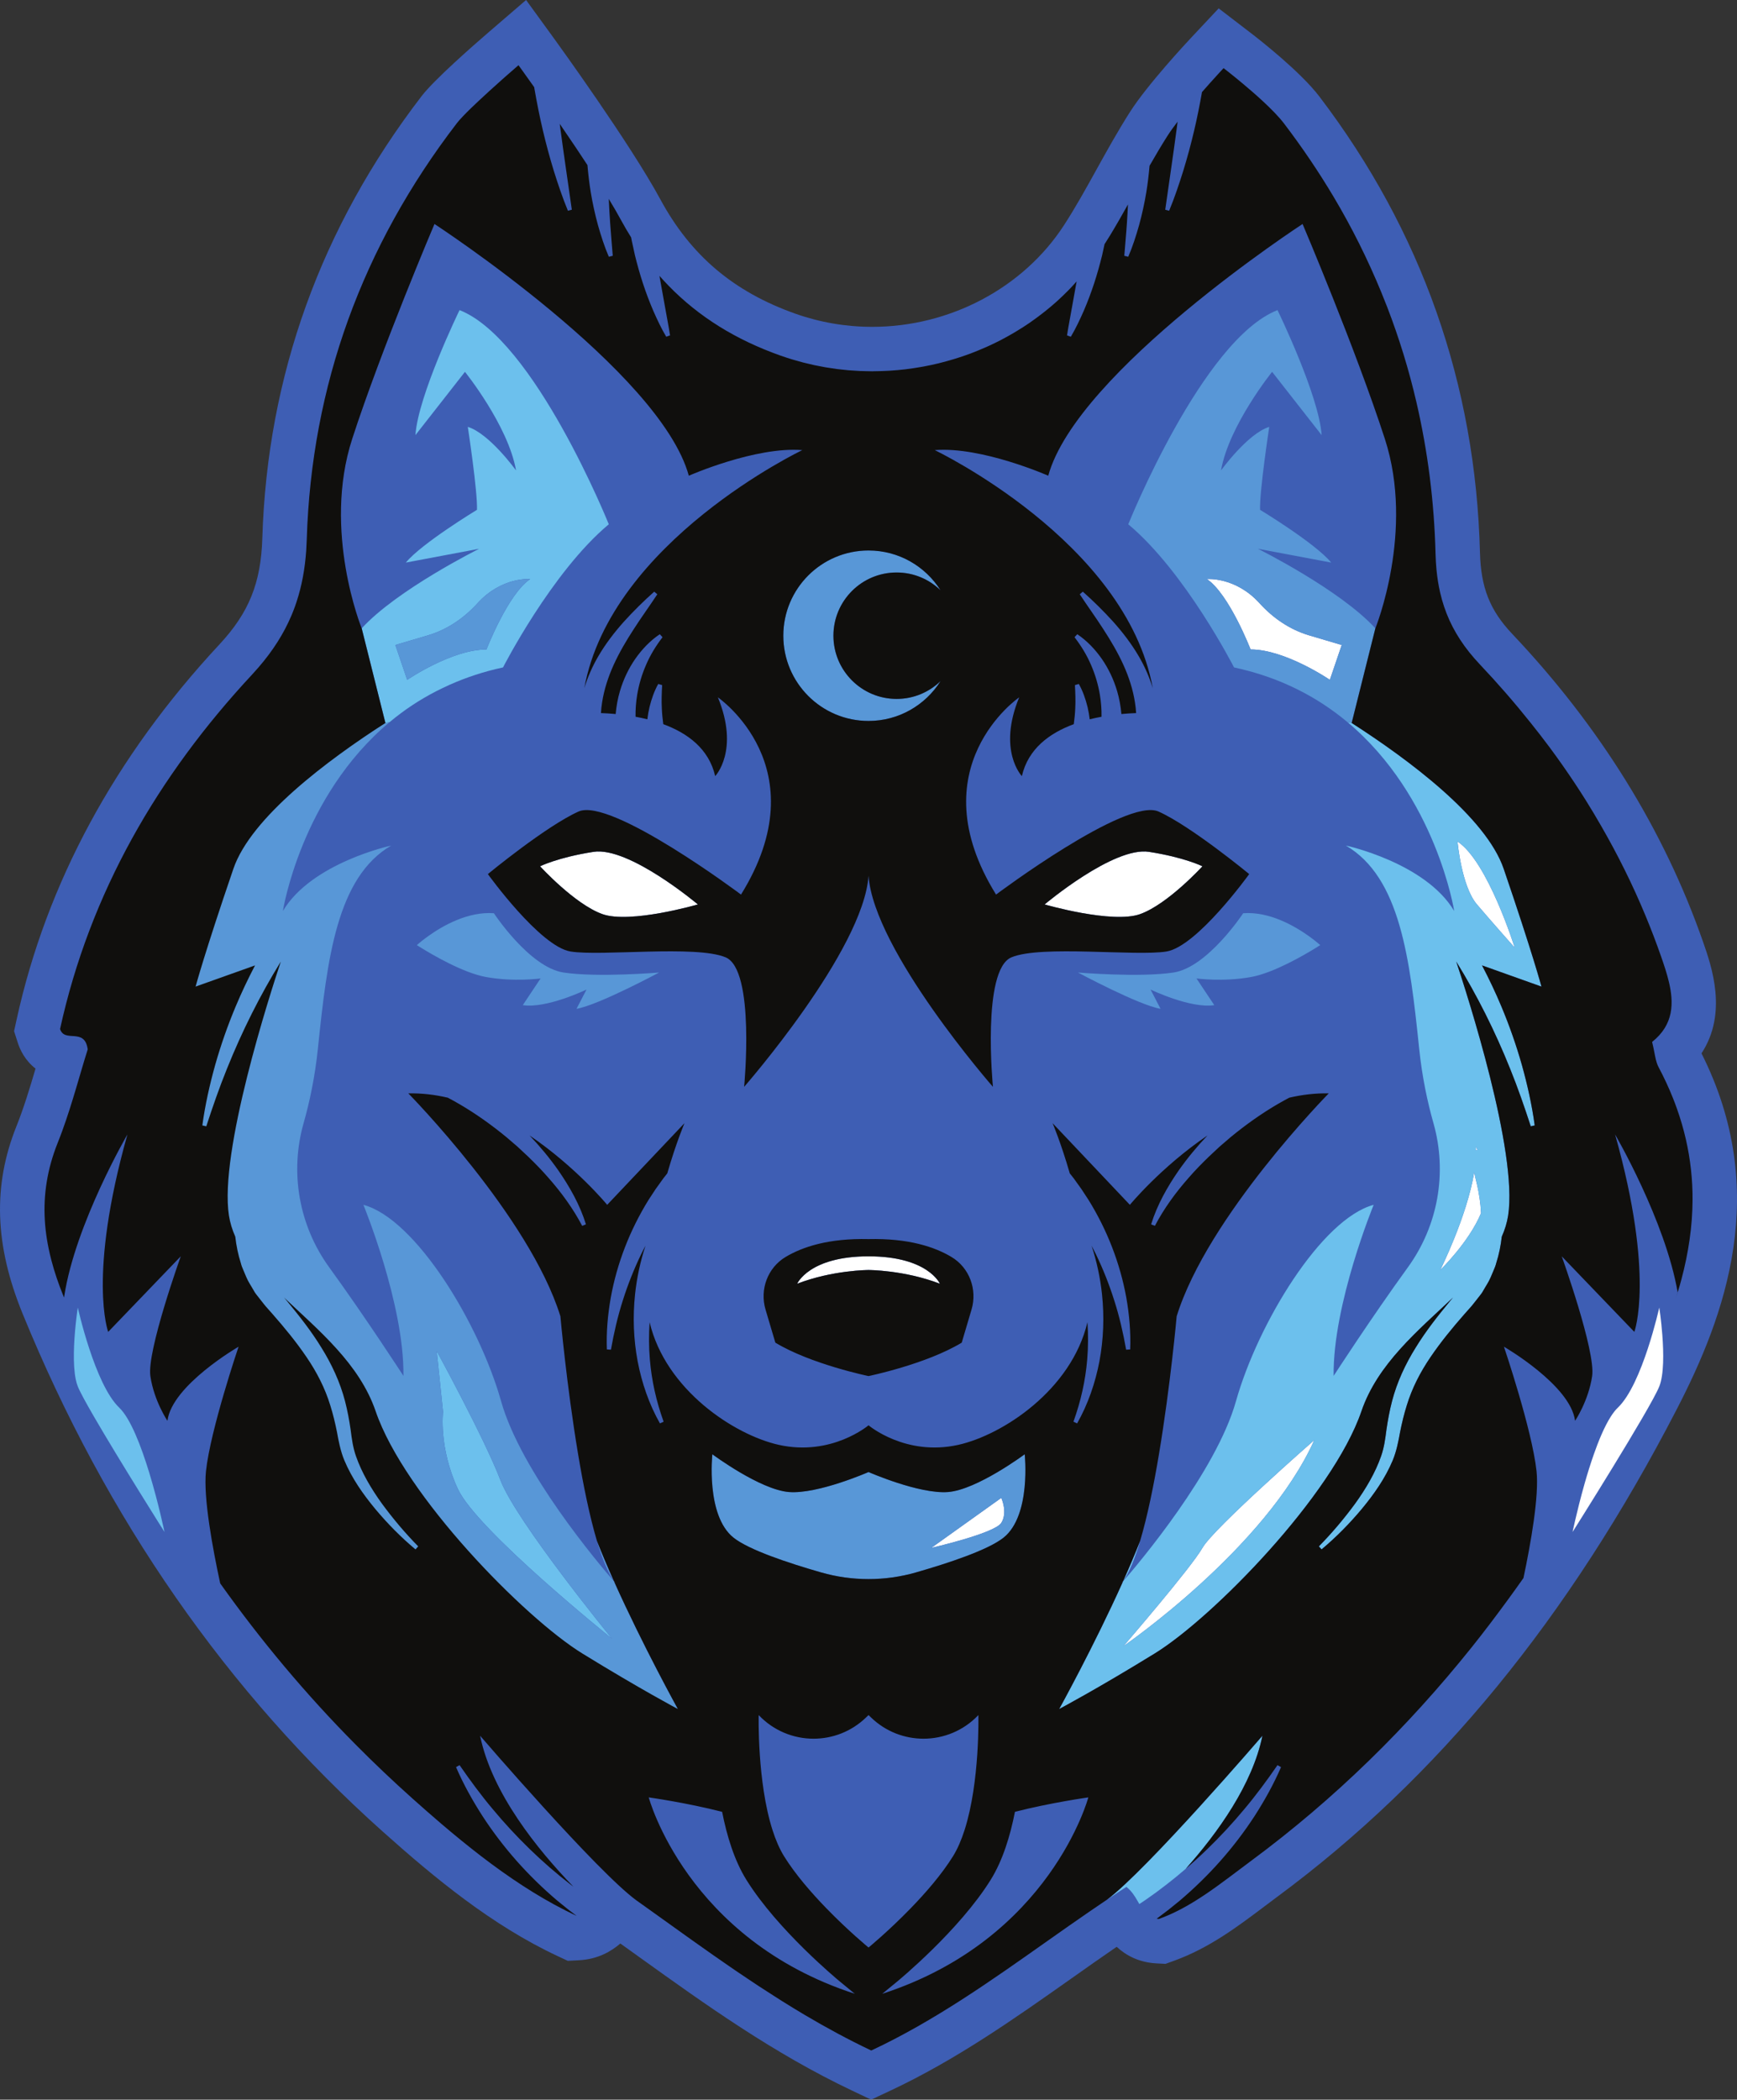
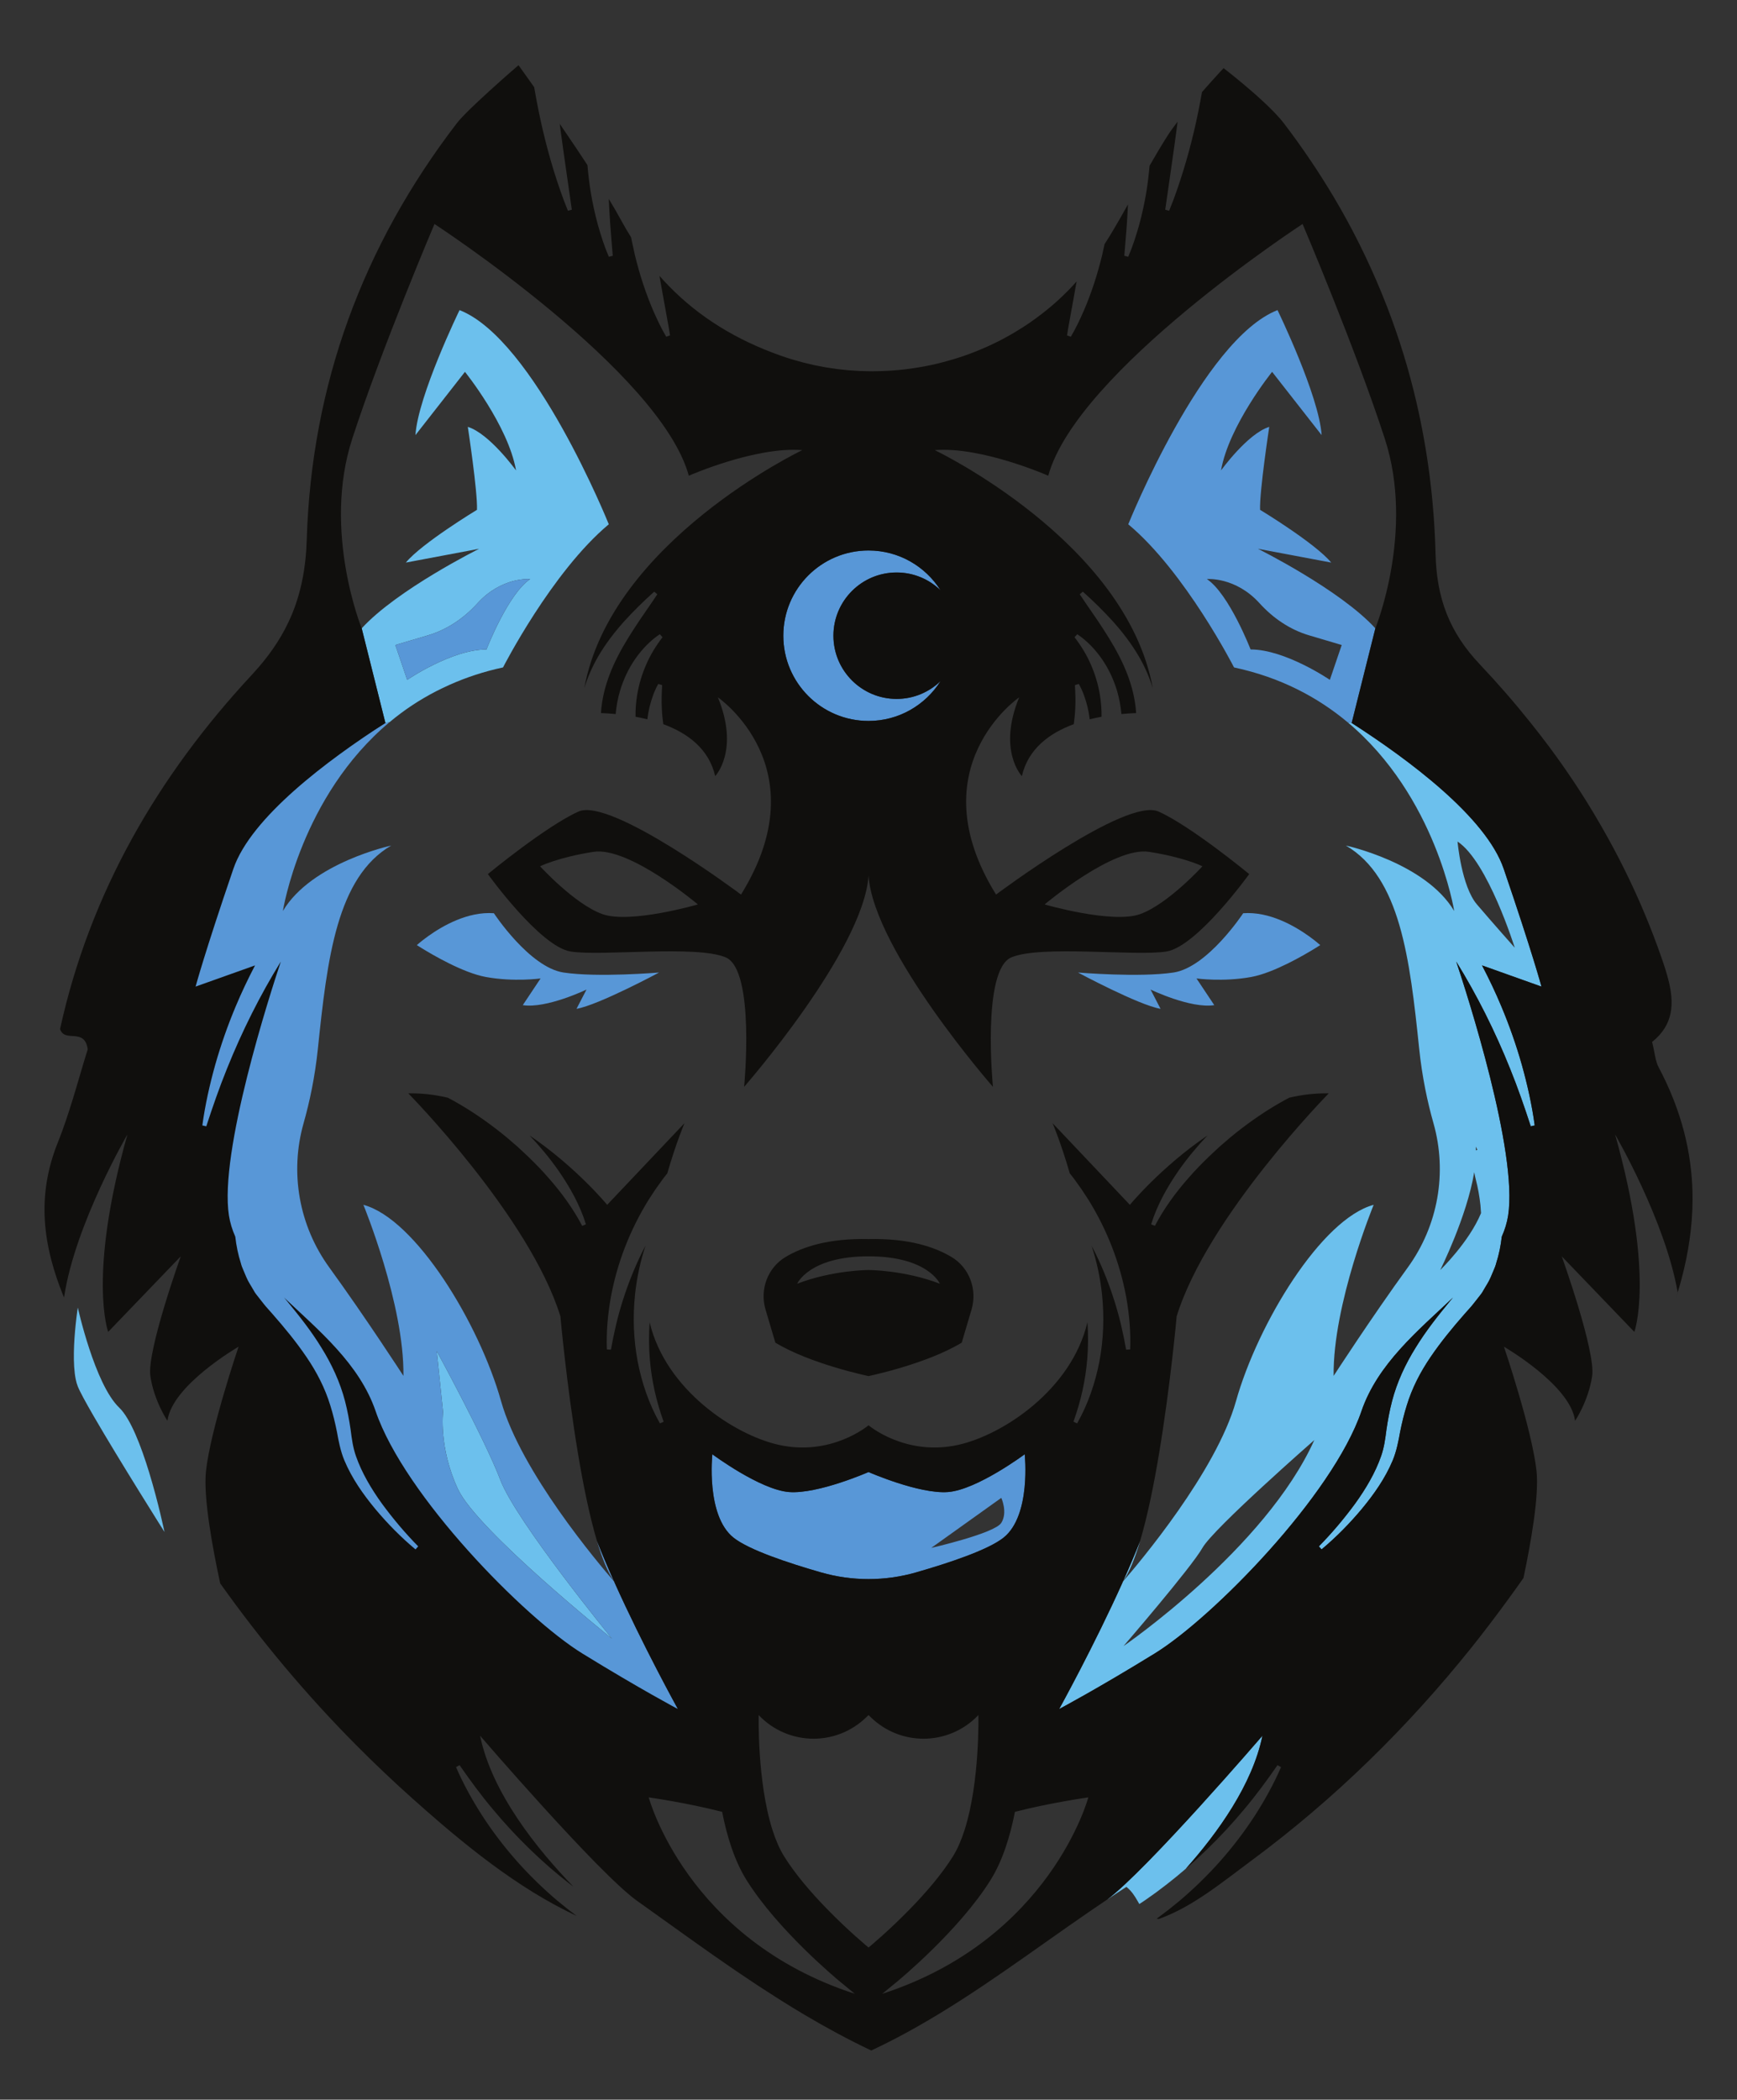
<svg xmlns="http://www.w3.org/2000/svg" height="500.0" preserveAspectRatio="xMidYMid meet" version="1.0" viewBox="0.0 0.0 413.7 500.0" width="413.7" zoomAndPan="magnify">
  <rect x="0.0" y="0.0" width="413.7" height="500.0" fill="#333333" stroke="none" />
  <defs>
    <clipPath id="a">
-       <path d="M 0 0 L 413.699 0 L 413.699 500 L 0 500 Z M 0 0" />
-     </clipPath>
+       </clipPath>
  </defs>
  <g>
    <g clip-path="url(#a)" id="change1_1">
-       <path d="M 405.242 250.84 C 411.539 241.254 407.66 230.148 405.621 224.301 C 396.324 197.676 381.031 173 360.168 150.961 C 354.852 145.348 352.699 139.922 352.484 131.605 C 351.461 91.547 338.602 55.008 314.254 23.012 C 309.707 17.031 299.797 9.312 297.859 7.824 L 290.25 1.992 L 283.695 8.984 C 282.637 10.109 273.246 20.184 269.102 26.703 C 266.234 31.211 263.672 35.828 261.195 40.297 C 258.59 45.004 256.125 49.449 253.383 53.672 C 243.699 68.574 226.219 77.832 207.754 77.832 C 201.465 77.832 195.305 76.777 189.449 74.707 C 174.73 69.492 164.508 60.844 157.277 47.48 C 150.074 34.168 132.785 10.316 132.055 9.305 L 125.297 0 L 116.582 7.5 C 112.723 10.82 103.426 18.965 100.414 22.887 C 76.422 54.121 63.66 89.543 62.477 128.164 C 62.152 138.816 59.289 145.906 52.266 153.453 C 27.348 180.227 11.094 210.277 3.961 242.773 L 3.352 245.559 L 4.223 248.277 C 4.793 250.059 5.988 252.551 8.465 254.469 C 7.109 259.074 5.684 263.785 3.902 268.238 C -1.742 282.359 -1.273 296.523 5.379 312.816 C 25.289 361.586 54.148 403.086 91.16 436.164 C 103.562 447.246 117.195 458.512 132.84 465.824 L 135.223 466.938 L 137.852 466.805 C 142.41 466.574 145.594 464.668 147.746 462.812 C 149.277 463.906 150.805 465.004 152.309 466.082 C 167.973 477.32 184.168 488.941 202.969 497.859 L 207.477 500 L 211.996 497.883 C 227.691 490.531 241.586 480.727 255.023 471.246 C 258.609 468.711 262.273 466.129 265.957 463.602 C 268.098 465.578 271.148 467.32 275.441 467.547 L 277.586 467.66 L 279.602 466.934 C 287.969 463.906 294.672 458.859 301.156 453.977 C 302.168 453.211 303.184 452.449 304.199 451.695 C 342.492 423.375 373.633 385.367 399.398 335.508 C 410.871 313.297 421.809 283.707 405.242 250.84" fill="#3e5eb4" />
-     </g>
+       </g>
    <g id="change2_1">
-       <path d="M 347.141 200.402 C 347.141 200.402 348.055 211.031 351.762 215.379 C 355.465 219.723 360.762 225.68 360.762 225.68 C 360.762 225.68 354.359 205.133 347.141 200.402 Z M 221.801 368.605 C 221.801 368.605 236.887 365.164 238.477 362.648 C 240.062 360.133 238.477 356.695 238.477 356.695 Z M 351.492 273.055 C 351.512 273.348 351.523 273.648 351.531 273.953 L 351.859 273.805 C 351.637 273.324 351.492 273.055 351.492 273.055 Z M 286.383 368.605 C 283.734 373.277 267.59 391.984 267.59 391.984 C 267.59 391.984 301.383 368.809 313.027 342.93 C 313.027 342.93 289.027 363.93 286.383 368.605 Z M 299.977 143.641 C 294.227 137.301 287.441 137.895 287.441 137.895 C 292.734 141.426 297.852 154.656 297.852 154.656 C 306.145 154.656 316.73 161.895 316.73 161.895 L 319.555 153.598 L 311.777 151.293 C 307.191 149.93 303.191 147.188 299.977 143.641 Z M 286.383 206.293 C 286.383 206.293 282.148 204.176 273.676 202.855 C 265.207 201.527 248.797 215.379 248.797 215.379 C 248.797 215.379 264.941 220.059 271.559 217.676 C 278.176 215.293 286.383 206.293 286.383 206.293 Z M 351.465 280.773 C 351.328 280.234 351.211 279.691 351.113 279.141 C 349.395 289.684 343.023 302.434 343.023 302.434 C 343.023 302.434 349.859 295.832 352.738 288.887 C 352.707 288.254 352.66 287.621 352.598 286.992 C 352.371 284.906 352.004 282.82 351.465 280.773 Z M 141.336 202.855 C 132.867 204.176 128.633 206.293 128.633 206.293 C 128.633 206.293 136.836 215.293 143.453 217.676 C 150.07 220.059 166.215 215.379 166.215 215.379 C 166.215 215.379 149.805 201.527 141.336 202.855 Z M 206.859 299.172 C 192.688 299.172 189.863 305.699 189.863 305.699 C 198.359 302.434 206.859 302.434 206.859 302.434 C 206.859 302.434 215.355 302.434 223.852 305.699 C 223.852 305.699 221.027 299.172 206.859 299.172 Z M 395.188 330.164 C 393.066 335.457 374.539 364.816 374.539 364.816 C 374.539 364.816 374.578 364.629 374.652 364.281 C 374.754 363.816 374.922 363.059 375.148 362.082 C 375.645 359.938 376.422 356.742 377.41 353.27 C 378.066 350.973 378.812 348.555 379.629 346.238 C 379.898 345.465 380.18 344.703 380.465 343.961 C 381.121 342.266 381.812 340.672 382.531 339.281 C 382.891 338.586 383.258 337.938 383.629 337.355 C 384.188 336.48 384.754 335.746 385.336 335.195 C 391.156 329.637 395.188 311.371 395.188 311.371 C 395.188 311.371 395.645 314.285 395.918 317.938 C 396.238 322.145 396.32 327.328 395.188 330.164" fill="#fff" />
-     </g>
+       </g>
    <g id="change3_1">
      <path d="M 104.02 321.758 L 105.52 336.227 C 105.52 336.227 104.461 344.695 109.051 354.574 C 113.637 364.457 145.75 390.219 145.75 390.219 C 145.75 390.219 122.961 362.34 119.18 352.457 C 115.402 342.578 104.02 321.758 104.02 321.758 Z M 263.656 452.375 C 265.188 451.352 266.723 450.332 268.27 449.332 L 268.273 449.332 C 268.641 449.621 268.969 449.938 269.266 450.266 C 270.152 451.254 270.754 452.379 271.352 453.418 L 272.656 452.555 L 275.277 450.699 L 277.84 448.758 C 279.395 447.559 280.914 446.309 282.402 445.027 C 290.062 436.43 298.297 424.949 300.672 413.336 C 300.672 413.336 273.18 445.285 263.656 452.375 Z M 96.984 161.895 C 96.984 161.895 107.57 154.656 115.863 154.656 C 115.863 154.656 120.98 141.426 126.277 137.895 C 126.277 137.895 119.488 137.301 113.738 143.641 C 110.523 147.188 106.527 149.93 101.938 151.293 L 94.16 153.598 Z M 107.023 163.102 C 102.766 165 98.934 167.27 95.516 169.812 C 94.57 170.52 93.652 171.242 92.766 171.984 C 92.129 172.098 91.789 172.164 91.789 172.164 L 86.145 149.629 L 86.148 149.629 C 94.59 140.395 114.121 130.68 114.121 130.68 L 96.66 133.969 C 100.402 129.402 113.602 121.406 113.602 121.406 C 113.773 117.066 111.418 101.652 111.418 101.652 C 116.59 103.254 122.906 112.027 122.906 112.027 C 121.023 101.297 110.738 88.547 110.738 88.547 L 98.945 103.613 C 99.551 94.195 109.449 73.848 109.449 73.848 C 127.305 80.824 144.996 124.852 144.996 124.852 C 131.426 136.168 119.805 158.938 119.805 158.938 C 115.234 159.914 111.07 161.309 107.246 163 C 107.172 163.031 107.098 163.066 107.023 163.102 Z M 267.535 376.438 C 268.984 374.383 270.32 371.051 271.535 366.969 C 270.324 370.051 268.965 373.246 267.535 376.438 Z M 276.027 346.301 C 276.027 346.301 276.027 346.309 276.027 346.309 C 276.027 346.309 276.027 346.312 276.027 346.312 C 276.027 346.309 276.027 346.305 276.027 346.301 Z M 351.762 215.379 C 355.465 219.723 360.762 225.68 360.762 225.68 C 360.762 225.68 354.359 205.133 347.141 200.402 C 347.141 200.402 348.055 211.031 351.762 215.379 Z M 343.023 302.434 C 343.023 302.434 349.859 295.832 352.738 288.887 C 352.707 288.254 352.66 287.621 352.598 286.992 C 352.371 284.906 352.004 282.82 351.465 280.773 C 351.328 280.234 351.211 279.691 351.113 279.141 C 349.395 289.684 343.023 302.434 343.023 302.434 Z M 351.492 273.055 C 351.512 273.348 351.523 273.648 351.531 273.953 L 351.859 273.805 C 351.637 273.324 351.492 273.055 351.492 273.055 Z M 313.027 342.93 C 313.027 342.93 289.027 363.93 286.383 368.605 C 283.734 373.277 267.59 391.984 267.59 391.984 C 267.59 391.984 301.383 368.809 313.027 342.93 Z M 362.461 253.59 C 363.785 258.336 364.863 263.141 365.523 268 L 364.582 268.215 C 363.074 263.586 361.488 259.012 359.676 254.539 C 357.883 250.062 355.906 245.676 353.754 241.387 C 351.621 237.145 349.316 233 346.828 228.977 C 349.418 236.742 361.559 274.316 359.191 289.465 C 358.918 291.215 358.391 292.883 357.676 294.492 C 357.438 296.605 357.023 298.707 356.363 300.762 C 356.219 301.352 355.996 301.922 355.746 302.48 L 355.031 304.172 C 354.559 305.301 353.84 306.312 353.246 307.379 C 352.961 307.926 352.559 308.391 352.188 308.871 L 351.055 310.312 C 350.672 310.816 350.301 311.238 349.938 311.641 L 348.836 312.879 C 345.922 316.195 343.129 319.598 340.703 323.176 C 338.266 326.754 336.305 330.559 335.051 334.668 C 334.406 336.719 333.895 338.832 333.465 340.984 C 333.098 343.047 332.609 345.586 331.711 347.746 C 329.883 352.102 327.207 355.867 324.316 359.359 C 321.398 362.844 318.23 366.059 314.758 368.965 L 314.113 368.242 C 317.223 365.086 320.105 361.664 322.715 358.113 C 325.289 354.547 327.559 350.723 328.949 346.719 C 329.652 344.684 329.91 342.789 330.211 340.434 C 330.539 338.176 330.957 335.906 331.543 333.652 C 332.715 329.141 334.73 324.812 337.176 320.902 C 339.594 316.949 342.438 313.371 345.316 309.875 L 346.062 308.988 C 337.824 316.797 328.117 324.754 324.254 336.051 C 317.371 356.164 288.785 385.277 275.023 393.746 C 261.262 402.219 252.262 406.98 252.262 406.98 C 252.262 406.98 260.586 391.941 267.461 376.605 C 271.285 372.199 289.648 350.457 294.375 333.66 C 299.582 315.148 314.758 290.23 327.164 286.91 C 327.164 286.91 317.402 310.633 317.629 327.648 C 317.629 327.648 326.559 313.859 335.301 301.812 C 342.488 291.906 344.75 279.254 341.41 267.477 C 339.977 262.43 338.703 256.457 338.004 249.723 C 335.766 228.168 333.484 208.93 320.547 201.355 C 320.547 201.355 339.496 205.43 346.344 216.941 C 346.344 216.941 342.059 189.641 320.949 171.984 C 321.586 172.098 321.93 172.164 321.93 172.164 C 335.57 180.934 353.926 194.594 358.133 206.887 C 365.012 227.004 367.129 234.941 367.129 234.941 L 352.973 229.895 C 354.641 233.078 356.18 236.324 357.566 239.633 C 359.48 244.188 361.117 248.852 362.461 253.59 Z M 35.531 350.656 C 37.75 357.918 39.176 364.816 39.176 364.816 C 39.176 364.816 28.402 347.746 22.348 337.293 C 20.465 334.039 19.031 331.422 18.531 330.164 C 18.332 329.672 18.172 329.109 18.043 328.488 C 17.281 324.832 17.625 319.297 18.012 315.516 C 18.262 313.082 18.531 311.371 18.531 311.371 C 18.531 311.371 22.559 329.637 28.383 335.195 C 31.086 337.777 33.605 344.352 35.531 350.656" fill="#6cc0ed" />
    </g>
    <g id="change4_1">
-       <path d="M 319.555 153.598 L 311.777 151.293 C 307.191 149.93 303.191 147.188 299.977 143.641 C 294.227 137.301 287.441 137.895 287.441 137.895 C 292.734 141.426 297.852 154.656 297.852 154.656 C 306.145 154.656 316.73 161.895 316.73 161.895 Z M 327.57 149.629 L 321.93 172.164 C 321.93 172.164 321.586 172.098 320.949 171.984 C 313.941 166.121 305.086 161.324 293.91 158.938 C 293.91 158.938 282.289 136.168 268.719 124.852 C 268.719 124.852 286.41 80.824 304.266 73.848 C 304.266 73.848 314.164 94.195 314.77 103.613 L 302.977 88.547 C 302.977 88.547 292.691 101.297 290.809 112.027 C 290.809 112.027 297.129 103.254 302.297 101.652 C 302.297 101.652 299.941 117.066 300.113 121.406 C 300.113 121.406 313.312 129.402 317.055 133.969 L 299.598 130.68 C 299.598 130.68 319.125 140.395 327.57 149.629 Z M 115.863 154.656 C 115.863 154.656 120.98 141.426 126.277 137.895 C 126.277 137.895 119.488 137.301 113.738 143.641 C 110.523 147.188 106.527 149.93 101.938 151.293 L 94.16 153.598 L 96.984 161.895 C 96.984 161.895 107.57 154.656 115.863 154.656 Z M 104.02 321.758 L 105.52 336.227 C 105.52 336.227 104.461 344.695 109.051 354.574 C 113.637 364.457 145.75 390.219 145.75 390.219 C 145.75 390.219 122.961 362.34 119.18 352.457 C 115.402 342.578 104.02 321.758 104.02 321.758 Z M 146.254 376.605 C 153.129 391.941 161.453 406.98 161.453 406.98 C 161.453 406.98 113.984 391.398 97.719 380.734 C 81.449 370.066 76.117 355.668 69.719 338.094 C 63.316 320.52 59.852 317 53.984 304.734 C 48.117 292.469 33.184 262.066 32.383 246.066 C 31.77 233.805 41.98 214.109 46.785 205.566 C 47.328 204.18 48.148 202.785 49.215 201.391 C 49.215 201.391 49.219 201.383 49.219 201.383 C 57.496 190.59 79.871 179.824 91.789 172.164 C 91.789 172.164 92.129 172.098 92.766 171.984 C 71.656 189.641 67.375 216.941 67.375 216.941 C 74.219 205.43 93.172 201.355 93.172 201.355 C 80.23 208.93 77.949 228.168 75.711 249.723 C 75.012 256.453 73.738 262.43 72.305 267.477 C 68.965 279.254 71.227 291.906 78.418 301.812 C 87.156 313.859 96.086 327.648 96.086 327.648 C 96.312 310.633 86.551 286.91 86.551 286.91 C 98.957 290.23 114.133 315.148 119.34 333.66 C 124.066 350.457 142.43 372.199 146.254 376.605 Z M 296.086 217.473 C 296.086 217.473 287.617 230.355 279.5 231.59 C 271.383 232.824 256.738 231.59 256.738 231.59 C 256.738 231.59 271.207 239.355 276.41 240.238 L 274.031 235.648 C 274.031 235.648 283.559 240.238 289.203 239.355 L 284.969 233.004 C 284.969 233.004 291.32 233.883 298.027 232.648 C 303.398 231.66 310.684 227.395 313.371 225.73 C 314.039 225.32 314.438 225.062 314.438 225.062 C 314.438 225.062 313.406 224.121 311.703 222.906 C 308.34 220.5 302.297 217.004 296.086 217.473 Z M 238.477 356.695 L 221.801 368.605 C 221.801 368.605 236.887 365.164 238.477 362.648 C 240.062 360.133 238.477 356.695 238.477 356.695 Z M 244.055 346.309 C 244.055 346.309 245.645 360.863 239.027 366.156 C 235.363 369.09 225.895 372.227 218.172 374.441 C 210.777 376.566 202.941 376.566 195.543 374.441 C 187.82 372.227 178.352 369.09 174.688 366.156 C 168.07 360.863 169.66 346.309 169.66 346.309 C 169.66 346.309 181.039 354.777 187.922 355.305 C 194.805 355.836 206.859 350.543 206.859 350.543 C 206.859 350.543 218.91 355.836 225.793 355.305 C 232.676 354.777 244.055 346.309 244.055 346.309 Z M 206.859 171.68 C 214.09 171.68 220.418 167.887 224.012 162.195 C 221.305 164.816 217.617 166.438 213.551 166.438 C 205.234 166.438 198.496 159.695 198.496 151.383 C 198.496 143.07 205.234 136.328 213.551 136.328 C 217.617 136.328 221.305 137.949 224.012 140.574 C 220.418 134.883 214.09 131.09 206.859 131.09 C 195.648 131.09 186.562 140.176 186.562 151.383 C 186.562 162.594 195.648 171.68 206.859 171.68 Z M 137.691 346.309 L 137.688 346.301 C 137.688 346.305 137.688 346.309 137.688 346.312 C 137.691 346.312 137.691 346.309 137.691 346.309 Z M 142.18 366.973 C 143.398 371.051 144.73 374.383 146.18 376.438 C 144.75 373.246 143.391 370.051 142.18 366.973 Z M 134.215 231.59 C 142.332 232.824 156.977 231.59 156.977 231.59 C 156.977 231.59 142.508 239.355 137.305 240.238 L 139.688 235.648 C 139.688 235.648 130.156 240.238 124.512 239.355 L 128.746 233.004 C 128.746 233.004 122.395 233.883 115.688 232.648 C 110.316 231.66 103.031 227.395 100.344 225.73 C 99.676 225.32 99.277 225.062 99.277 225.062 C 99.277 225.062 100.309 224.121 102.012 222.906 C 105.379 220.5 111.418 217.004 117.629 217.473 C 117.629 217.473 126.098 230.355 134.215 231.59" fill="#5897d7" />
+       <path d="M 319.555 153.598 L 311.777 151.293 C 307.191 149.93 303.191 147.188 299.977 143.641 C 294.227 137.301 287.441 137.895 287.441 137.895 C 292.734 141.426 297.852 154.656 297.852 154.656 C 306.145 154.656 316.73 161.895 316.73 161.895 M 327.57 149.629 L 321.93 172.164 C 321.93 172.164 321.586 172.098 320.949 171.984 C 313.941 166.121 305.086 161.324 293.91 158.938 C 293.91 158.938 282.289 136.168 268.719 124.852 C 268.719 124.852 286.41 80.824 304.266 73.848 C 304.266 73.848 314.164 94.195 314.77 103.613 L 302.977 88.547 C 302.977 88.547 292.691 101.297 290.809 112.027 C 290.809 112.027 297.129 103.254 302.297 101.652 C 302.297 101.652 299.941 117.066 300.113 121.406 C 300.113 121.406 313.312 129.402 317.055 133.969 L 299.598 130.68 C 299.598 130.68 319.125 140.395 327.57 149.629 Z M 115.863 154.656 C 115.863 154.656 120.98 141.426 126.277 137.895 C 126.277 137.895 119.488 137.301 113.738 143.641 C 110.523 147.188 106.527 149.93 101.938 151.293 L 94.16 153.598 L 96.984 161.895 C 96.984 161.895 107.57 154.656 115.863 154.656 Z M 104.02 321.758 L 105.52 336.227 C 105.52 336.227 104.461 344.695 109.051 354.574 C 113.637 364.457 145.75 390.219 145.75 390.219 C 145.75 390.219 122.961 362.34 119.18 352.457 C 115.402 342.578 104.02 321.758 104.02 321.758 Z M 146.254 376.605 C 153.129 391.941 161.453 406.98 161.453 406.98 C 161.453 406.98 113.984 391.398 97.719 380.734 C 81.449 370.066 76.117 355.668 69.719 338.094 C 63.316 320.52 59.852 317 53.984 304.734 C 48.117 292.469 33.184 262.066 32.383 246.066 C 31.77 233.805 41.98 214.109 46.785 205.566 C 47.328 204.18 48.148 202.785 49.215 201.391 C 49.215 201.391 49.219 201.383 49.219 201.383 C 57.496 190.59 79.871 179.824 91.789 172.164 C 91.789 172.164 92.129 172.098 92.766 171.984 C 71.656 189.641 67.375 216.941 67.375 216.941 C 74.219 205.43 93.172 201.355 93.172 201.355 C 80.23 208.93 77.949 228.168 75.711 249.723 C 75.012 256.453 73.738 262.43 72.305 267.477 C 68.965 279.254 71.227 291.906 78.418 301.812 C 87.156 313.859 96.086 327.648 96.086 327.648 C 96.312 310.633 86.551 286.91 86.551 286.91 C 98.957 290.23 114.133 315.148 119.34 333.66 C 124.066 350.457 142.43 372.199 146.254 376.605 Z M 296.086 217.473 C 296.086 217.473 287.617 230.355 279.5 231.59 C 271.383 232.824 256.738 231.59 256.738 231.59 C 256.738 231.59 271.207 239.355 276.41 240.238 L 274.031 235.648 C 274.031 235.648 283.559 240.238 289.203 239.355 L 284.969 233.004 C 284.969 233.004 291.32 233.883 298.027 232.648 C 303.398 231.66 310.684 227.395 313.371 225.73 C 314.039 225.32 314.438 225.062 314.438 225.062 C 314.438 225.062 313.406 224.121 311.703 222.906 C 308.34 220.5 302.297 217.004 296.086 217.473 Z M 238.477 356.695 L 221.801 368.605 C 221.801 368.605 236.887 365.164 238.477 362.648 C 240.062 360.133 238.477 356.695 238.477 356.695 Z M 244.055 346.309 C 244.055 346.309 245.645 360.863 239.027 366.156 C 235.363 369.09 225.895 372.227 218.172 374.441 C 210.777 376.566 202.941 376.566 195.543 374.441 C 187.82 372.227 178.352 369.09 174.688 366.156 C 168.07 360.863 169.66 346.309 169.66 346.309 C 169.66 346.309 181.039 354.777 187.922 355.305 C 194.805 355.836 206.859 350.543 206.859 350.543 C 206.859 350.543 218.91 355.836 225.793 355.305 C 232.676 354.777 244.055 346.309 244.055 346.309 Z M 206.859 171.68 C 214.09 171.68 220.418 167.887 224.012 162.195 C 221.305 164.816 217.617 166.438 213.551 166.438 C 205.234 166.438 198.496 159.695 198.496 151.383 C 198.496 143.07 205.234 136.328 213.551 136.328 C 217.617 136.328 221.305 137.949 224.012 140.574 C 220.418 134.883 214.09 131.09 206.859 131.09 C 195.648 131.09 186.562 140.176 186.562 151.383 C 186.562 162.594 195.648 171.68 206.859 171.68 Z M 137.691 346.309 L 137.688 346.301 C 137.688 346.305 137.688 346.309 137.688 346.312 C 137.691 346.312 137.691 346.309 137.691 346.309 Z M 142.18 366.973 C 143.398 371.051 144.73 374.383 146.18 376.438 C 144.75 373.246 143.391 370.051 142.18 366.973 Z M 134.215 231.59 C 142.332 232.824 156.977 231.59 156.977 231.59 C 156.977 231.59 142.508 239.355 137.305 240.238 L 139.688 235.648 C 139.688 235.648 130.156 240.238 124.512 239.355 L 128.746 233.004 C 128.746 233.004 122.395 233.883 115.688 232.648 C 110.316 231.66 103.031 227.395 100.344 225.73 C 99.676 225.32 99.277 225.062 99.277 225.062 C 99.277 225.062 100.309 224.121 102.012 222.906 C 105.379 220.5 111.418 217.004 117.629 217.473 C 117.629 217.473 126.098 230.355 134.215 231.59" fill="#5897d7" />
    </g>
    <g id="change5_1">
      <path d="M 271.352 453.418 C 270.953 452.727 270.555 451.992 270.066 451.293 C 270.555 451.992 270.953 452.727 271.352 453.418 Z M 268.273 449.332 L 268.27 449.332 C 268.641 449.621 268.969 449.938 269.266 450.266 C 268.969 449.938 268.641 449.621 268.273 449.332 Z M 223.852 305.699 C 223.852 305.699 221.027 299.172 206.859 299.172 C 192.688 299.172 189.863 305.699 189.863 305.699 C 198.359 302.434 206.859 302.434 206.859 302.434 C 206.859 302.434 215.355 302.434 223.852 305.699 Z M 231.391 311.844 L 229.055 319.73 C 220.578 324.867 206.859 327.691 206.859 327.691 C 206.859 327.691 193.141 324.867 184.664 319.73 L 182.324 311.844 C 180.91 307.07 182.828 301.883 187.102 299.328 C 191.109 296.93 197.352 294.844 206.859 295.07 C 216.363 294.844 222.609 296.93 226.613 299.328 C 230.887 301.883 232.805 307.07 231.391 311.844 Z M 271.559 217.676 C 278.176 215.293 286.383 206.293 286.383 206.293 C 286.383 206.293 282.148 204.176 273.676 202.855 C 265.207 201.527 248.797 215.379 248.797 215.379 C 248.797 215.379 264.941 220.059 271.559 217.676 Z M 141.336 202.855 C 132.867 204.176 128.633 206.293 128.633 206.293 C 128.633 206.293 136.836 215.293 143.453 217.676 C 150.07 220.059 166.215 215.379 166.215 215.379 C 166.215 215.379 149.805 201.527 141.336 202.855 Z M 352.973 229.895 L 367.129 234.941 C 367.129 234.941 365.012 227.004 358.133 206.887 C 353.926 194.594 335.57 180.934 321.93 172.164 L 327.57 149.629 C 327.57 149.625 336.977 126.488 329.828 104.504 C 322.816 82.926 310.234 53.34 310.234 53.34 C 310.234 53.34 256.492 88.371 249.66 113.285 C 249.66 113.285 233.809 106.289 222.629 107.188 C 222.629 107.188 268.227 128.941 274.559 163.906 C 273.758 161.258 272.645 158.738 271.285 156.391 C 269.52 153.344 267.395 150.59 265.121 148.039 C 262.824 145.508 260.418 143.137 257.895 140.891 L 257.164 141.52 C 259.023 144.344 261 147.051 262.785 149.836 C 264.586 152.602 266.238 155.418 267.559 158.324 C 268.871 161.215 269.844 164.23 270.312 167.266 C 270.453 168.113 270.535 168.961 270.59 169.809 C 269.539 169.844 268.355 169.914 267.082 170.035 C 266.914 168.156 266.582 166.305 266.047 164.516 C 265.234 161.781 264.008 159.199 262.41 156.891 C 260.801 154.598 258.855 152.555 256.574 151.031 L 255.918 151.738 C 257.516 153.824 258.855 156.016 259.848 158.34 C 260.855 160.645 261.559 163.051 261.961 165.477 C 262.25 167.207 262.379 168.953 262.352 170.684 C 261.422 170.852 260.48 171.051 259.535 171.289 C 259.418 170.305 259.246 169.324 259.023 168.367 C 258.547 166.445 257.902 164.578 256.941 162.871 L 256.016 163.145 C 256.113 165.035 256.188 166.859 256.094 168.664 C 256.039 169.945 255.91 171.203 255.742 172.449 C 250.02 174.555 244.879 178.273 243.379 184.82 C 243.379 184.82 237.523 178.727 242.738 166.062 C 242.738 166.062 218.445 182.723 237.227 213.027 C 237.227 213.027 268.211 189.797 275.926 193.254 C 283.668 196.719 297.523 208.148 297.523 208.148 C 297.523 208.148 285.121 225.402 277.812 226.586 C 270.492 227.773 248.023 225.008 240.902 227.969 C 233.766 230.941 236.488 258.816 236.488 258.816 C 236.488 258.816 208.105 226.387 206.859 208.539 C 205.609 226.387 177.227 258.816 177.227 258.816 C 177.227 258.816 179.949 230.941 172.812 227.969 C 165.691 225.008 143.223 227.773 135.902 226.586 C 128.594 225.402 116.195 208.148 116.195 208.148 C 116.195 208.148 130.047 196.719 137.789 193.254 C 145.508 189.797 176.488 213.027 176.488 213.027 C 195.27 182.723 170.977 166.062 170.977 166.062 C 176.195 178.727 170.336 184.82 170.336 184.82 C 168.836 178.273 163.695 174.555 157.973 172.449 C 157.805 171.203 157.676 169.945 157.625 168.664 C 157.527 166.859 157.602 165.035 157.699 163.145 L 156.773 162.871 C 155.816 164.578 155.172 166.445 154.695 168.367 C 154.469 169.324 154.297 170.305 154.18 171.289 C 153.234 171.051 152.293 170.852 151.367 170.684 C 151.34 168.953 151.465 167.207 151.754 165.477 C 152.156 163.051 152.859 160.645 153.867 158.34 C 154.859 156.016 156.199 153.824 157.797 151.738 L 157.141 151.031 C 154.859 152.555 152.914 154.598 151.305 156.891 C 149.707 159.199 148.48 161.781 147.668 164.516 C 147.133 166.305 146.801 168.156 146.633 170.035 C 145.359 169.914 144.176 169.844 143.129 169.809 C 143.18 168.961 143.266 168.113 143.402 167.266 C 143.871 164.23 144.844 161.215 146.156 158.324 C 147.477 155.418 149.129 152.602 150.93 149.836 C 152.715 147.051 154.691 144.344 156.551 141.52 L 155.82 140.891 C 153.297 143.137 150.891 145.508 148.594 148.039 C 146.32 150.59 144.195 153.344 142.43 156.391 C 141.074 158.738 139.957 161.258 139.156 163.906 C 145.492 128.941 191.086 107.188 191.086 107.188 C 179.906 106.289 164.055 113.285 164.055 113.285 C 157.223 88.371 103.48 53.34 103.48 53.34 C 103.48 53.34 90.898 82.926 83.887 104.504 C 76.742 126.484 86.141 149.617 86.145 149.629 L 91.789 172.164 C 78.145 180.934 59.789 194.594 55.586 206.887 C 48.703 227.004 46.586 234.941 46.586 234.941 L 60.742 229.895 C 59.078 233.078 57.535 236.324 56.148 239.633 C 54.234 244.188 52.598 248.852 51.254 253.59 C 49.93 258.336 48.852 263.141 48.191 268 L 49.133 268.215 C 50.641 263.586 52.227 259.012 54.039 254.539 C 55.836 250.062 57.809 245.676 59.965 241.387 C 62.094 237.145 64.398 233 66.887 228.977 C 64.297 236.742 52.156 274.316 54.527 289.465 C 54.801 291.215 55.328 292.883 56.039 294.492 C 56.277 296.605 56.695 298.707 57.352 300.762 C 57.496 301.352 57.719 301.922 57.969 302.48 L 58.684 304.172 C 59.156 305.301 59.879 306.312 60.469 307.379 C 60.754 307.926 61.156 308.391 61.531 308.871 L 62.664 310.312 C 63.047 310.816 63.414 311.238 63.781 311.641 L 64.879 312.879 C 67.793 316.195 70.59 319.598 73.012 323.176 C 75.449 326.754 77.41 330.559 78.664 334.668 C 79.309 336.719 79.82 338.832 80.25 340.984 C 80.617 343.047 81.105 345.586 82.008 347.746 C 83.836 352.102 86.508 355.867 89.398 359.359 C 92.316 362.844 95.484 366.059 98.957 368.965 L 99.602 368.242 C 96.492 365.086 93.609 361.664 91 358.113 C 88.426 354.547 86.156 350.723 84.766 346.719 C 84.062 344.684 83.805 342.789 83.504 340.434 C 83.176 338.176 82.758 335.906 82.172 333.652 C 81 329.141 78.984 324.812 76.539 320.902 C 74.121 316.949 71.277 313.371 68.398 309.875 L 67.652 308.988 C 75.891 316.797 85.598 324.754 89.465 336.051 C 96.344 356.164 124.93 385.277 138.691 393.746 C 152.457 402.219 161.453 406.98 161.453 406.98 C 161.453 406.98 153.129 391.941 146.254 376.605 C 146.703 377.121 146.965 377.414 146.965 377.414 C 146.699 377.133 146.438 376.805 146.18 376.438 C 144.75 373.246 143.391 370.051 142.18 366.973 C 140.434 361.121 138.93 353.727 137.688 346.312 C 137.691 346.312 137.691 346.309 137.691 346.309 L 137.688 346.301 C 134.941 329.914 133.469 313.453 133.469 313.453 C 126.113 289.68 97.25 260.371 97.25 260.371 C 100.441 260.301 103.586 260.684 106.645 261.395 C 107.535 261.863 108.418 262.344 109.285 262.852 C 113.25 265.152 117.027 267.844 120.609 270.789 L 123.25 273.059 L 125.797 275.438 C 127.469 277.051 129.094 278.719 130.621 280.477 C 133.699 283.965 136.469 287.75 138.656 291.914 L 139.551 291.559 C 138.125 286.922 135.699 282.637 132.938 278.656 C 130.879 275.734 128.59 272.98 126.121 270.387 C 137.203 277.906 144.613 286.91 144.613 286.91 L 163.023 267.465 C 163.023 267.465 161.059 272.035 158.926 279.418 L 158.008 280.582 L 156.164 283.145 L 154.438 285.777 C 152.234 289.352 150.355 293.113 148.848 297.012 C 147.34 300.906 146.203 304.934 145.465 309.016 C 144.746 313.102 144.379 317.238 144.539 321.344 L 145.504 321.41 C 146.215 317.422 147.109 313.512 148.324 309.719 C 149.52 305.918 150.984 302.23 152.699 298.68 C 153.031 297.988 153.387 297.309 153.738 296.629 C 152.504 300.406 151.664 304.301 151.25 308.227 C 150.688 313.551 150.887 318.93 151.863 324.145 C 152.859 329.352 154.594 334.406 157.18 338.961 L 158.055 338.555 C 156.312 333.734 155.191 328.758 154.777 323.742 C 154.523 320.781 154.523 317.812 154.719 314.863 C 158.531 330.965 174.883 341.695 185.453 344.062 C 198.051 346.887 206.859 339.41 206.859 339.41 C 206.859 339.41 215.664 346.887 228.262 344.062 C 238.836 341.695 255.184 330.965 258.996 314.863 C 259.191 317.812 259.191 320.781 258.938 323.742 C 258.523 328.758 257.402 333.734 255.66 338.555 L 256.535 338.961 C 259.121 334.406 260.859 329.352 261.855 324.145 C 262.828 318.93 263.027 313.551 262.465 308.227 C 262.051 304.301 261.211 300.406 259.977 296.629 C 260.332 297.309 260.684 297.988 261.016 298.68 C 262.734 302.23 264.195 305.918 265.391 309.719 C 266.609 313.512 267.504 317.422 268.211 321.41 L 269.176 321.344 C 269.336 317.238 268.969 313.102 268.254 309.016 C 267.512 304.934 266.375 300.906 264.867 297.012 C 263.363 293.113 261.484 289.352 259.277 285.777 L 257.551 283.145 L 255.711 280.582 L 254.789 279.418 C 252.656 272.035 250.691 267.465 250.691 267.465 L 269.102 286.91 C 269.102 286.91 276.512 277.906 287.594 270.387 C 285.129 272.98 282.836 275.734 280.777 278.656 C 278.016 282.637 275.594 286.922 274.164 291.559 L 275.062 291.914 C 277.246 287.75 280.016 283.965 283.094 280.477 C 284.621 278.719 286.246 277.051 287.922 275.438 L 290.465 273.059 L 293.105 270.789 C 296.688 267.844 300.465 265.152 304.43 262.852 C 305.301 262.344 306.184 261.863 307.07 261.395 C 310.129 260.684 313.273 260.301 316.465 260.371 C 316.465 260.371 287.602 289.68 280.246 313.453 C 280.246 313.453 278.773 329.914 276.027 346.301 C 276.027 346.301 276.027 346.309 276.027 346.309 C 276.027 346.309 276.027 346.312 276.027 346.312 C 274.785 353.727 273.281 361.121 271.535 366.969 C 270.324 370.051 268.965 373.246 267.535 376.438 C 267.277 376.805 267.016 377.133 266.75 377.414 C 266.75 377.414 267.012 377.125 267.461 376.605 C 260.586 391.941 252.262 406.98 252.262 406.98 C 252.262 406.98 261.262 402.219 275.023 393.746 C 288.785 385.277 317.371 356.164 324.254 336.051 C 328.117 324.754 337.824 316.797 346.062 308.988 L 345.316 309.875 C 342.438 313.371 339.594 316.949 337.176 320.902 C 334.73 324.812 332.715 329.141 331.543 333.652 C 330.957 335.906 330.539 338.176 330.211 340.434 C 329.91 342.789 329.652 344.684 328.949 346.719 C 327.559 350.723 325.289 354.547 322.715 358.113 C 320.105 361.664 317.223 365.086 314.113 368.242 L 314.758 368.965 C 318.23 366.059 321.398 362.844 324.316 359.359 C 327.207 355.867 329.883 352.102 331.711 347.746 C 332.609 345.586 333.098 343.047 333.465 340.984 C 333.895 338.832 334.406 336.719 335.051 334.668 C 336.305 330.559 338.266 326.754 340.703 323.176 C 343.129 319.598 345.922 316.195 348.836 312.879 L 349.938 311.641 C 350.301 311.238 350.672 310.816 351.055 310.312 L 352.188 308.871 C 352.559 308.391 352.961 307.926 353.246 307.379 C 353.84 306.312 354.559 305.301 355.031 304.172 L 355.746 302.48 C 355.996 301.922 356.219 301.352 356.363 300.762 C 357.023 298.707 357.438 296.605 357.676 294.492 C 358.391 292.883 358.918 291.215 359.191 289.465 C 361.559 274.316 349.418 236.742 346.828 228.977 C 349.316 233 351.621 237.145 353.754 241.387 C 355.906 245.676 357.883 250.062 359.676 254.539 C 361.488 259.012 363.074 263.586 364.582 268.215 L 365.523 268 C 364.863 263.141 363.785 258.336 362.461 253.59 C 361.117 248.852 359.48 244.188 357.566 239.633 C 356.18 236.324 354.641 233.078 352.973 229.895 Z M 259.207 428.02 C 259.207 428.02 250.266 429.27 241.73 431.457 C 240.594 437.254 238.793 443.086 235.949 447.652 C 228.488 459.641 214.184 471.461 213.578 471.957 L 210.129 474.789 C 250.195 461.781 259.207 428.02 259.207 428.02 Z M 216.898 454.43 C 220.477 450.742 224.281 446.363 226.961 442.059 C 228.078 440.262 228.988 438.113 229.734 435.785 C 233.406 424.309 233.02 408.418 233.02 408.418 C 229.48 412.156 224.719 414.043 219.949 414.043 C 215.453 414.043 210.949 412.367 207.457 408.992 L 206.859 408.418 L 206.262 408.992 C 202.766 412.367 198.262 414.043 193.766 414.043 C 188.996 414.043 184.234 412.156 180.695 408.418 C 180.695 408.418 180.309 424.309 183.984 435.785 C 184.727 438.113 185.637 440.262 186.754 442.059 C 189.434 446.363 193.238 450.742 196.816 454.43 C 202.082 459.852 206.859 463.773 206.859 463.773 C 206.859 463.773 211.637 459.852 216.898 454.43 Z M 174.688 366.156 C 178.352 369.09 187.82 372.227 195.543 374.441 C 202.941 376.566 210.777 376.566 218.172 374.441 C 225.895 372.227 235.363 369.09 239.027 366.156 C 245.645 360.863 244.055 346.309 244.055 346.309 C 244.055 346.309 232.676 354.777 225.793 355.305 C 218.91 355.836 206.859 350.543 206.859 350.543 C 206.859 350.543 194.805 355.836 187.922 355.305 C 181.039 354.777 169.66 346.309 169.66 346.309 C 169.66 346.309 168.07 360.863 174.688 366.156 Z M 203.59 474.789 L 200.137 471.957 C 199.531 471.457 185.227 459.641 177.766 447.652 C 174.922 443.086 173.125 437.254 171.988 431.457 C 163.449 429.27 154.508 428.02 154.508 428.02 C 154.508 428.02 163.523 461.781 203.59 474.789 Z M 186.562 151.383 C 186.562 162.594 195.648 171.68 206.859 171.68 C 214.09 171.68 220.418 167.887 224.012 162.195 C 221.305 164.816 217.617 166.438 213.551 166.438 C 205.234 166.438 198.496 159.695 198.496 151.383 C 198.496 143.07 205.234 136.328 213.551 136.328 C 217.617 136.328 221.305 137.949 224.012 140.574 C 220.418 134.883 214.09 131.09 206.859 131.09 C 195.648 131.09 186.562 140.176 186.562 151.383 Z M 403.113 285.699 C 403.109 287.289 403.043 288.879 402.926 290.461 C 402.809 292.047 402.633 293.625 402.406 295.203 C 402.297 295.992 402.172 296.781 402.031 297.57 C 401.758 299.148 401.43 300.723 401.059 302.297 C 400.871 303.086 400.672 303.871 400.465 304.656 C 400.188 305.695 399.887 306.73 399.57 307.77 C 399.406 308.305 399.246 308.84 399.074 309.375 C 399.254 308.824 399.395 308.273 399.562 307.723 C 396.637 290.703 384.66 270.145 384.66 270.145 C 394.191 303.934 389.25 317.168 389.25 317.168 L 371.957 299.172 C 371.957 299.172 380.074 321.758 379.199 327.691 C 378.324 333.629 375.133 338.344 375.133 338.344 C 374.074 329.871 358.191 320.695 358.191 320.695 C 358.191 320.695 364.898 340.461 365.957 350.34 C 366.59 356.238 364.582 367.539 362.859 375.695 L 362.844 375.777 C 361.625 377.512 360.391 379.227 359.145 380.934 C 356.32 384.797 353.445 388.609 350.461 392.336 C 335.316 411.23 318.004 428.32 297.906 443.184 C 296.145 444.484 294.402 445.816 292.648 447.125 C 290.895 448.434 289.133 449.723 287.34 450.938 C 286.441 451.547 285.535 452.137 284.621 452.703 C 281.875 454.402 279.027 455.883 276.004 456.973 C 275.816 456.965 275.648 456.938 275.477 456.91 L 275.652 456.785 L 278.348 454.742 L 280.973 452.617 C 284.402 449.707 287.633 446.562 290.609 443.207 C 293.59 439.848 296.312 436.281 298.754 432.539 C 301.172 428.785 303.348 424.887 305.102 420.809 L 304.258 420.344 C 301.758 423.957 299.176 427.469 296.379 430.793 C 293.609 434.129 290.668 437.305 287.574 440.305 C 285.898 441.934 284.172 443.504 282.402 445.027 C 290.062 436.43 298.297 424.949 300.672 413.336 C 300.672 413.336 273.18 445.285 263.656 452.375 C 263.094 452.754 262.535 453.133 261.977 453.512 C 261.184 454.047 260.391 454.586 259.602 455.129 C 256.27 457.418 252.957 459.742 249.652 462.078 C 236.125 471.621 222.629 481.215 207.508 488.297 C 202.055 485.711 196.801 482.863 191.699 479.844 C 189.844 478.746 188.012 477.621 186.195 476.484 C 185.59 476.105 184.996 475.715 184.395 475.332 C 183.191 474.566 181.984 473.797 180.797 473.016 C 180.09 472.555 179.398 472.086 178.699 471.621 C 177.617 470.898 176.535 470.18 175.465 469.449 C 174.75 468.961 174.039 468.473 173.328 467.98 C 172.273 467.254 171.219 466.527 170.172 465.793 C 169.477 465.309 168.789 464.824 168.102 464.336 C 167.008 463.566 165.918 462.797 164.832 462.023 C 164.219 461.586 163.613 461.152 163.004 460.719 C 161.105 459.363 159.215 458.008 157.336 456.66 C 156.957 456.391 156.578 456.117 156.203 455.848 C 155.047 455.02 153.895 454.195 152.742 453.375 C 151.387 452.406 150.027 451.441 148.676 450.488 C 149.656 451.18 150.641 451.879 151.625 452.578 C 142.355 445.891 114.344 413.336 114.344 413.336 C 117.137 426.996 128.035 440.473 136.566 449.281 L 135.875 448.758 C 132.477 446.137 129.234 443.309 126.141 440.305 C 123.051 437.305 120.109 434.129 117.336 430.793 C 114.539 427.469 111.961 423.957 109.461 420.344 L 108.613 420.809 C 110.367 424.887 112.547 428.785 114.965 432.539 C 117.402 436.281 120.129 439.848 123.105 443.207 C 126.082 446.562 129.312 449.707 132.742 452.617 L 135.367 454.742 L 137.328 456.23 C 137.328 456.23 137.324 456.23 137.32 456.23 C 135.559 455.406 133.816 454.523 132.094 453.586 C 131.23 453.117 130.375 452.633 129.523 452.141 C 126.113 450.16 122.781 447.98 119.508 445.652 C 117.871 444.488 116.254 443.285 114.645 442.055 C 113.039 440.82 111.445 439.559 109.867 438.273 C 108.285 436.988 106.719 435.676 105.16 434.348 C 102.824 432.355 100.512 430.32 98.215 428.27 C 95.895 426.195 93.613 424.094 91.371 421.965 C 89.129 419.836 86.922 417.68 84.758 415.496 C 72.84 403.488 62.109 390.645 52.445 377.055 C 50.668 368.844 48.387 356.574 49.055 350.34 C 50.113 340.461 56.82 320.695 56.82 320.695 C 56.82 320.695 40.938 329.871 39.879 338.344 C 39.879 338.344 36.688 333.629 35.812 327.691 C 34.941 321.758 43.055 299.172 43.055 299.172 L 25.766 317.168 C 25.766 317.168 20.824 303.934 30.352 270.145 C 30.352 270.145 17.953 291.441 15.309 308.625 C 15.289 308.746 15.254 308.992 15.254 308.992 C 15.254 308.992 15.102 308.625 15.062 308.531 C 13.93 305.727 12.984 302.957 12.262 300.203 C 12.012 299.258 11.789 298.309 11.594 297.363 C 11.277 295.852 11.035 294.34 10.867 292.832 C 10.785 292.074 10.719 291.32 10.676 290.566 C 10.586 289.055 10.574 287.543 10.648 286.027 C 10.723 284.508 10.879 282.988 11.129 281.457 C 11.375 279.93 11.711 278.391 12.145 276.844 C 12.578 275.297 13.105 273.738 13.734 272.164 C 14.113 271.219 14.477 270.262 14.828 269.301 C 17.277 262.586 19.047 255.723 20.895 249.883 C 20.801 249.219 20.645 248.695 20.441 248.285 C 20.34 248.082 20.223 247.902 20.102 247.75 C 19.852 247.445 19.566 247.234 19.254 247.086 C 18.941 246.941 18.602 246.855 18.254 246.805 C 17.906 246.75 17.547 246.73 17.195 246.707 C 17.02 246.695 16.844 246.684 16.672 246.668 C 16.324 246.637 15.992 246.586 15.688 246.488 C 15.078 246.289 14.578 245.895 14.305 245.043 C 16.082 236.941 18.426 229.121 21.293 221.574 C 24.16 214.027 27.547 206.754 31.414 199.738 C 33.348 196.23 35.402 192.785 37.57 189.406 C 39.738 186.027 42.02 182.715 44.41 179.461 C 46.801 176.203 49.301 173.012 51.902 169.883 C 53.203 168.316 54.531 166.766 55.883 165.23 C 57.234 163.691 58.613 162.172 60.016 160.664 C 60.555 160.086 61.066 159.508 61.566 158.93 C 64.992 154.961 67.566 150.926 69.398 146.602 C 69.699 145.895 69.98 145.18 70.242 144.453 C 70.383 144.062 70.52 143.664 70.648 143.27 C 71.883 139.5 72.625 135.488 72.93 131.086 C 72.988 130.234 73.031 129.367 73.059 128.488 C 73.621 110.137 76.945 92.656 82.934 76.109 C 84.434 71.977 86.098 67.898 87.926 63.879 C 89.758 59.859 91.75 55.898 93.91 52 C 96.07 48.102 98.391 44.262 100.875 40.484 C 103.359 36.703 106.004 32.988 108.812 29.336 C 109.145 28.898 109.625 28.355 110.211 27.742 C 110.793 27.129 111.48 26.438 112.23 25.711 C 112.801 25.156 113.41 24.578 114.035 23.996 C 114.84 23.238 115.664 22.477 116.492 21.727 C 117.555 20.762 118.602 19.816 119.547 18.977 C 119.922 18.645 120.281 18.328 120.621 18.027 C 122.316 16.535 123.488 15.527 123.488 15.527 C 123.488 15.527 124.965 17.562 127.23 20.762 L 127.281 21.098 C 127.855 24.41 128.512 27.703 129.277 30.977 C 130.047 34.246 130.918 37.488 131.902 40.695 C 132.906 43.898 133.973 47.078 135.262 50.188 L 136.191 49.938 L 134.773 40.051 C 134.297 36.77 133.84 33.492 133.406 30.219 C 133.375 29.977 133.352 29.734 133.316 29.492 C 134.57 31.316 135.867 33.227 137.164 35.168 C 138.086 36.543 139.008 37.934 139.91 39.316 C 140.102 41.488 140.348 43.652 140.703 45.797 C 141.141 48.43 141.711 51.035 142.414 53.605 C 143.141 56.164 143.949 58.699 145.004 61.145 L 145.941 60.914 C 145.746 58.281 145.484 55.691 145.316 53.102 C 145.176 51.184 145.086 49.273 144.992 47.363 C 146.109 49.207 147.117 50.949 147.969 52.52 C 148.715 53.902 149.504 55.227 150.309 56.523 L 150.477 57.367 L 151.219 60.77 C 151.773 63.023 152.398 65.258 153.121 67.465 C 153.844 69.668 154.66 71.84 155.574 73.969 C 156.508 76.09 157.488 78.188 158.676 80.191 L 159.586 79.867 C 159.23 77.582 158.781 75.352 158.391 73.113 L 157.191 66.441 C 157.152 66.191 157.113 65.945 157.07 65.695 C 157.785 66.512 158.52 67.309 159.27 68.078 C 166.492 75.496 175.316 80.934 185.914 84.688 C 185.973 84.707 186.031 84.723 186.09 84.742 C 186.91 85.031 187.734 85.305 188.566 85.559 C 188.895 85.66 189.227 85.746 189.559 85.84 C 190.117 86.004 190.676 86.168 191.238 86.312 C 191.621 86.414 192.012 86.496 192.398 86.59 C 192.906 86.715 193.418 86.844 193.93 86.953 C 194.34 87.039 194.754 87.113 195.164 87.191 C 195.652 87.289 196.145 87.391 196.633 87.473 C 197.055 87.547 197.48 87.602 197.902 87.664 C 198.387 87.738 198.867 87.816 199.352 87.879 C 199.781 87.934 200.207 87.973 200.637 88.02 C 201.117 88.07 201.598 88.129 202.078 88.172 C 202.508 88.207 202.938 88.23 203.367 88.258 C 203.848 88.289 204.328 88.328 204.809 88.348 C 205.238 88.367 205.668 88.371 206.098 88.383 C 206.578 88.395 207.055 88.41 207.535 88.414 C 207.609 88.414 207.68 88.418 207.754 88.418 C 207.906 88.418 208.059 88.406 208.211 88.402 C 209.227 88.398 210.238 88.363 211.25 88.312 C 211.535 88.297 211.82 88.285 212.105 88.266 C 213.277 88.188 214.441 88.086 215.605 87.949 C 215.793 87.926 215.984 87.895 216.172 87.871 C 217.188 87.742 218.199 87.59 219.207 87.414 C 219.488 87.363 219.77 87.316 220.051 87.266 C 221.203 87.051 222.352 86.809 223.488 86.531 C 223.652 86.492 223.812 86.445 223.977 86.406 C 224.984 86.152 225.984 85.875 226.98 85.578 C 227.254 85.492 227.527 85.414 227.801 85.328 C 228.922 84.977 230.035 84.602 231.137 84.188 C 231.27 84.137 231.402 84.082 231.535 84.031 C 232.523 83.652 233.5 83.25 234.473 82.824 C 234.734 82.711 234.996 82.598 235.258 82.48 C 236.328 81.992 237.395 81.484 238.438 80.941 C 238.543 80.887 238.648 80.828 238.75 80.77 C 239.707 80.27 240.648 79.738 241.578 79.188 C 241.824 79.039 242.07 78.895 242.316 78.742 C 243.328 78.129 244.324 77.492 245.301 76.816 C 245.379 76.766 245.453 76.707 245.531 76.652 C 246.438 76.023 247.324 75.363 248.195 74.688 C 248.43 74.508 248.66 74.328 248.891 74.145 C 249.82 73.402 250.734 72.641 251.625 71.844 C 251.676 71.797 251.727 71.746 251.781 71.699 C 252.617 70.941 253.434 70.156 254.234 69.352 C 254.445 69.137 254.656 68.922 254.867 68.707 C 255.398 68.156 255.906 67.586 256.418 67.016 L 256.414 67.043 L 255.324 73.113 C 254.934 75.352 254.484 77.582 254.133 79.867 L 255.039 80.191 C 256.227 78.188 257.207 76.09 258.141 73.969 C 259.055 71.84 259.871 69.668 260.594 67.465 C 261.316 65.258 261.941 63.023 262.496 60.77 L 263.066 58.152 C 263.492 57.48 263.926 56.809 264.34 56.129 C 265.828 53.68 267.246 51.188 268.648 48.68 C 268.566 50.152 268.508 51.621 268.398 53.102 C 268.23 55.691 267.969 58.281 267.773 60.914 L 268.715 61.145 C 269.766 58.699 270.574 56.164 271.301 53.605 C 272.004 51.035 272.574 48.43 273.012 45.797 C 273.359 43.703 273.602 41.594 273.789 39.48 C 275.156 37.082 276.559 34.707 278.035 32.383 C 278.688 31.355 279.527 30.191 280.461 28.973 C 280.406 29.387 280.363 29.805 280.309 30.219 C 279.875 33.492 279.418 36.77 278.941 40.051 L 277.523 49.938 L 278.453 50.188 C 279.742 47.078 280.809 43.898 281.812 40.695 C 282.797 37.488 283.672 34.246 284.438 30.977 C 285.141 27.98 285.742 24.961 286.277 21.93 C 286.941 21.168 287.582 20.445 288.168 19.789 C 290.059 17.672 291.418 16.227 291.418 16.227 C 291.418 16.227 291.457 16.258 291.535 16.316 C 291.691 16.438 291.992 16.672 292.41 17.004 C 292.617 17.164 292.855 17.355 293.117 17.562 C 293.902 18.188 294.902 19 296.012 19.93 C 297.492 21.164 299.16 22.605 300.75 24.078 C 302.738 25.918 304.605 27.812 305.828 29.422 C 310.145 35.094 314.074 40.906 317.621 46.859 C 322 54.211 325.762 61.781 328.961 69.551 C 329.453 70.742 329.934 71.941 330.398 73.145 C 333.238 80.516 335.559 88.062 337.352 95.793 C 340.051 107.426 341.586 119.449 341.902 131.875 C 341.938 133.195 342.012 134.477 342.133 135.723 C 342.316 137.594 342.598 139.383 342.996 141.109 C 343.262 142.262 343.578 143.383 343.945 144.48 C 344.316 145.578 344.738 146.656 345.215 147.711 C 345.695 148.766 346.23 149.801 346.828 150.82 C 347.426 151.836 348.082 152.844 348.801 153.836 C 349.52 154.828 350.305 155.809 351.152 156.781 C 351.578 157.27 352.02 157.758 352.48 158.242 C 354.598 160.48 356.66 162.754 358.672 165.066 C 360.684 167.379 362.637 169.727 364.539 172.109 C 366.086 174.043 367.609 175.996 369.082 177.98 C 371.117 180.727 373.082 183.523 374.973 186.367 C 375.914 187.789 376.844 189.223 377.746 190.668 C 378.984 192.641 380.172 194.645 381.332 196.66 C 383.312 200.094 385.188 203.586 386.949 207.148 C 388.715 210.711 390.371 214.344 391.906 218.047 C 393.234 221.242 394.473 224.488 395.625 227.789 C 396.344 229.844 397.023 231.887 397.492 233.879 C 397.773 235.074 397.98 236.25 398.07 237.402 C 398.125 238.062 398.141 238.715 398.109 239.355 C 398.082 239.996 398.008 240.633 397.883 241.254 C 397.387 243.738 396.07 246.059 393.484 248.121 C 393.914 249.871 394.105 251.215 394.371 252.316 C 394.441 252.594 394.516 252.852 394.598 253.102 C 394.711 253.449 394.836 253.777 395 254.082 C 395.66 255.328 396.281 256.57 396.855 257.809 C 397.43 259.047 397.965 260.281 398.453 261.512 C 398.781 262.332 399.09 263.152 399.379 263.969 C 401.121 268.867 402.215 273.715 402.738 278.52 C 403.004 280.922 403.125 283.316 403.113 285.699 Z M 395.918 317.938 C 396.121 317.441 396.328 316.945 396.527 316.449 C 396.328 316.945 396.121 317.441 395.918 317.938" fill="#100f0d" />
    </g>
  </g>
</svg>